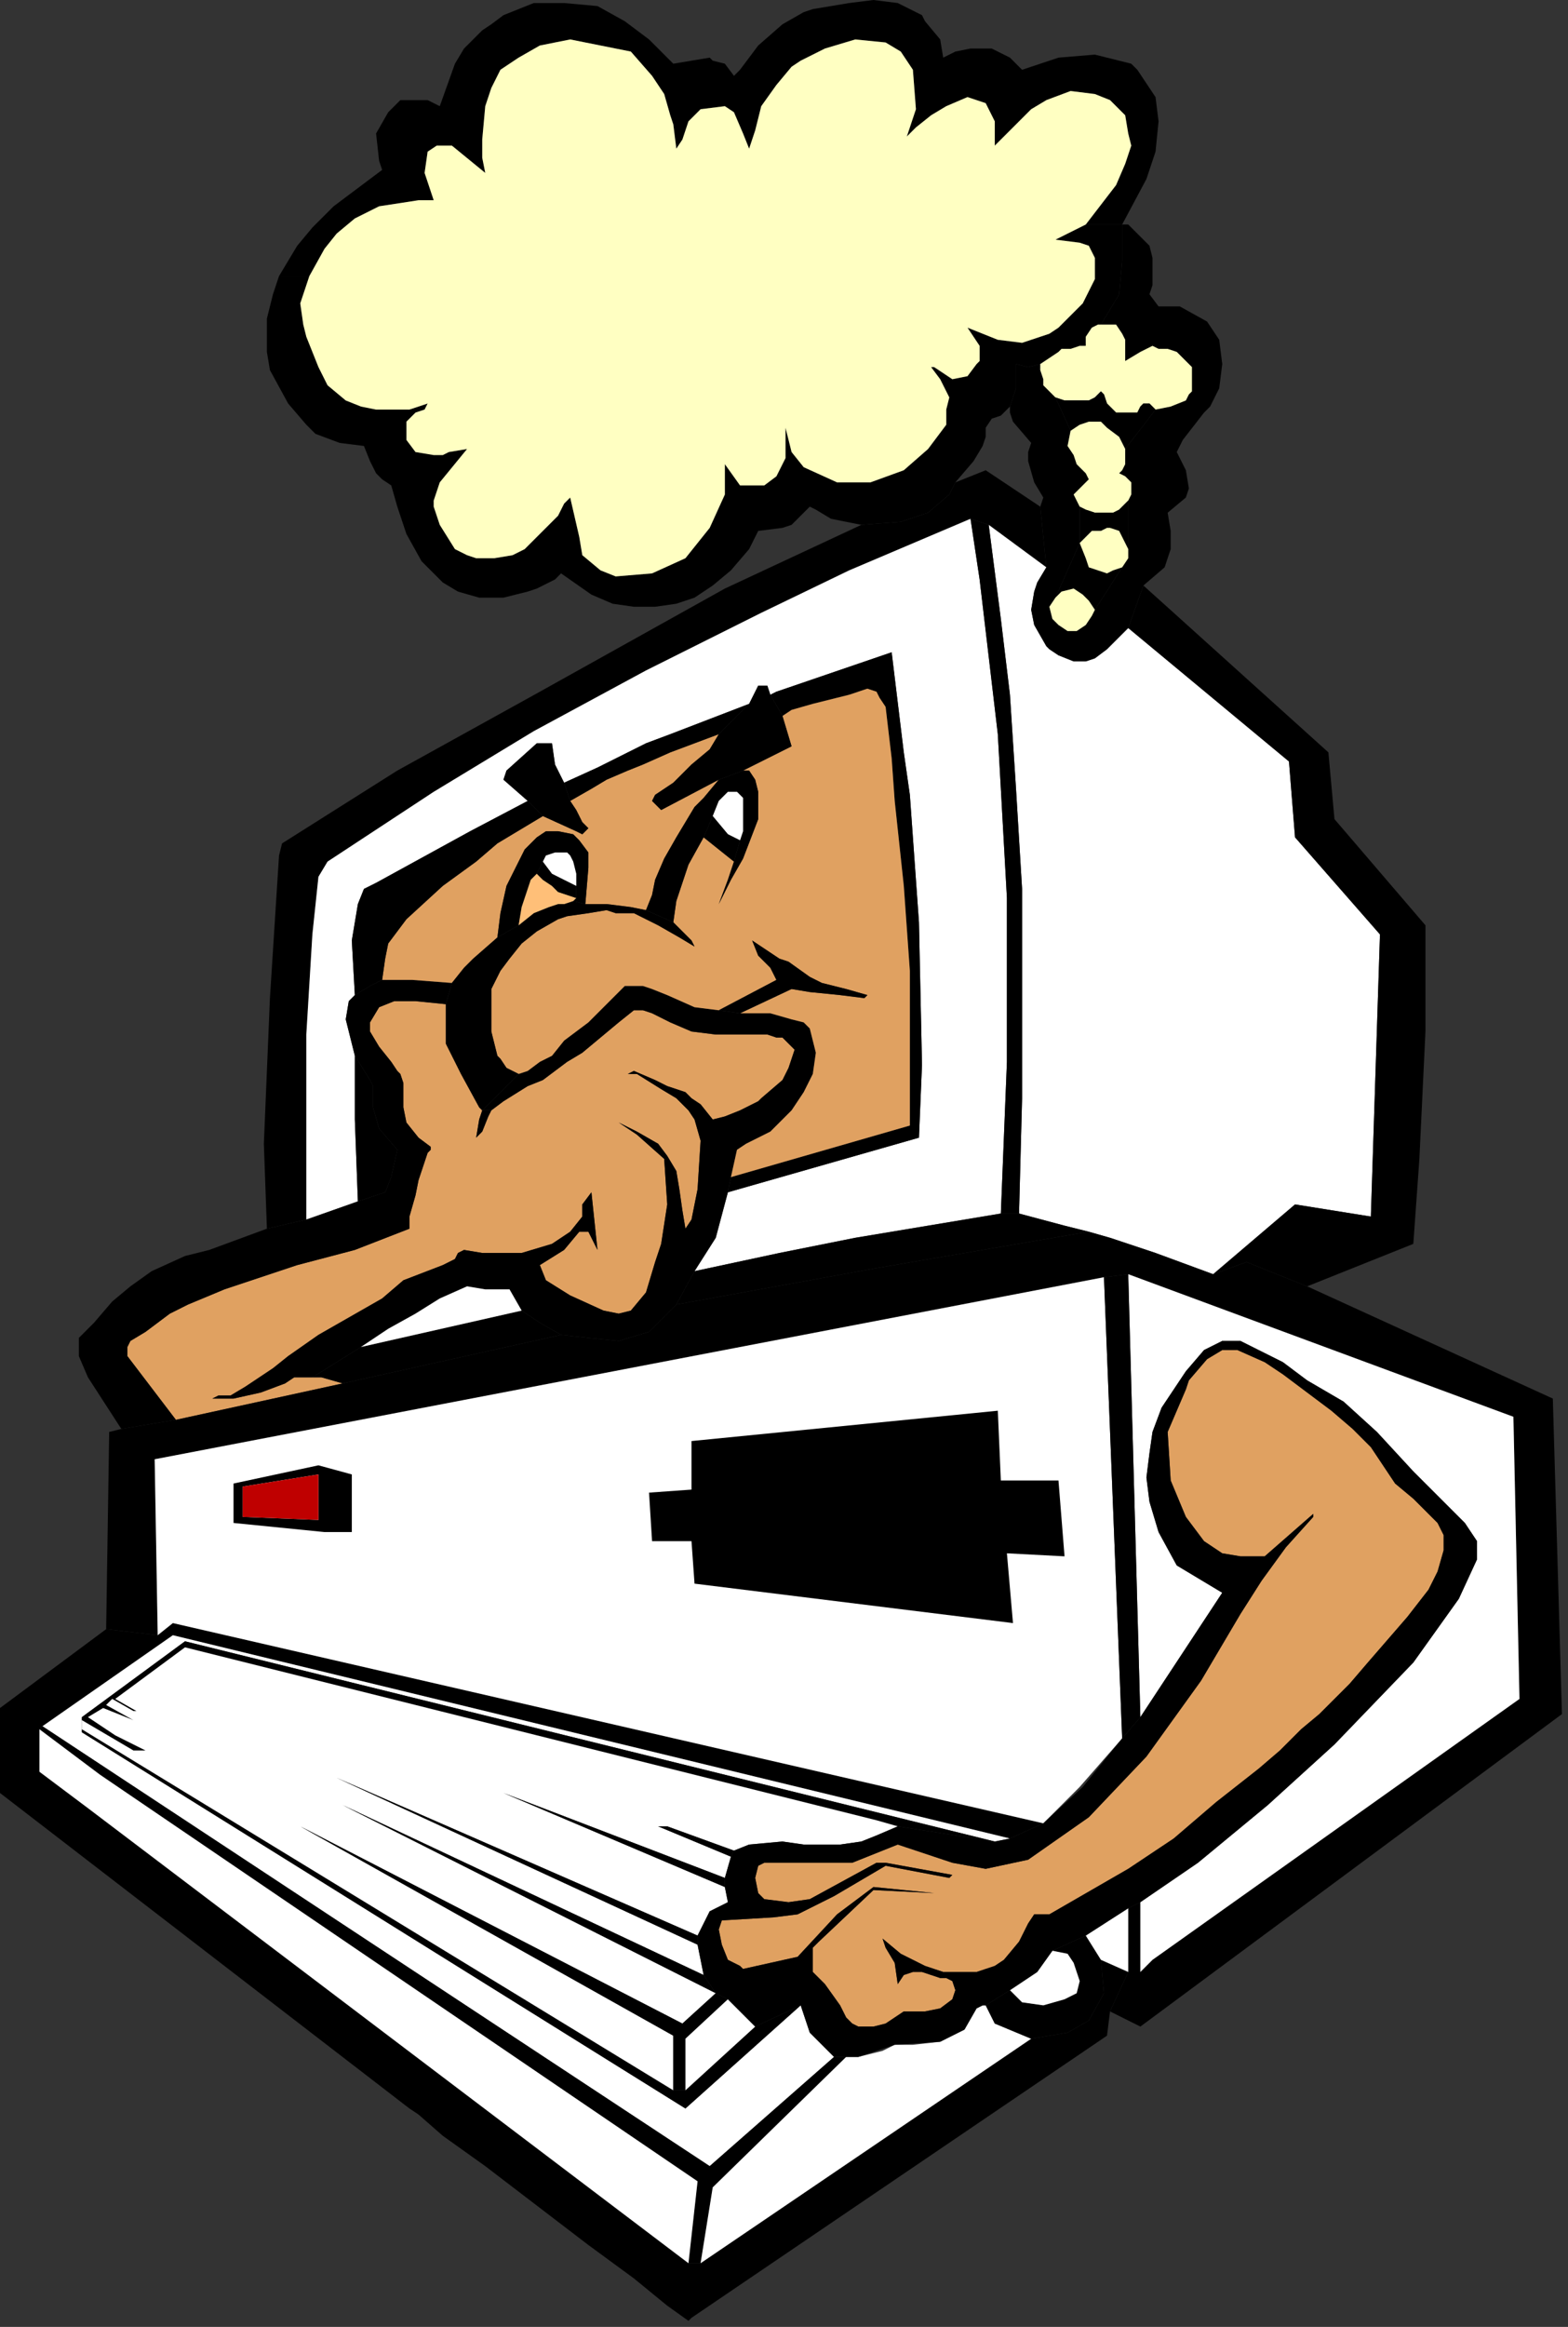
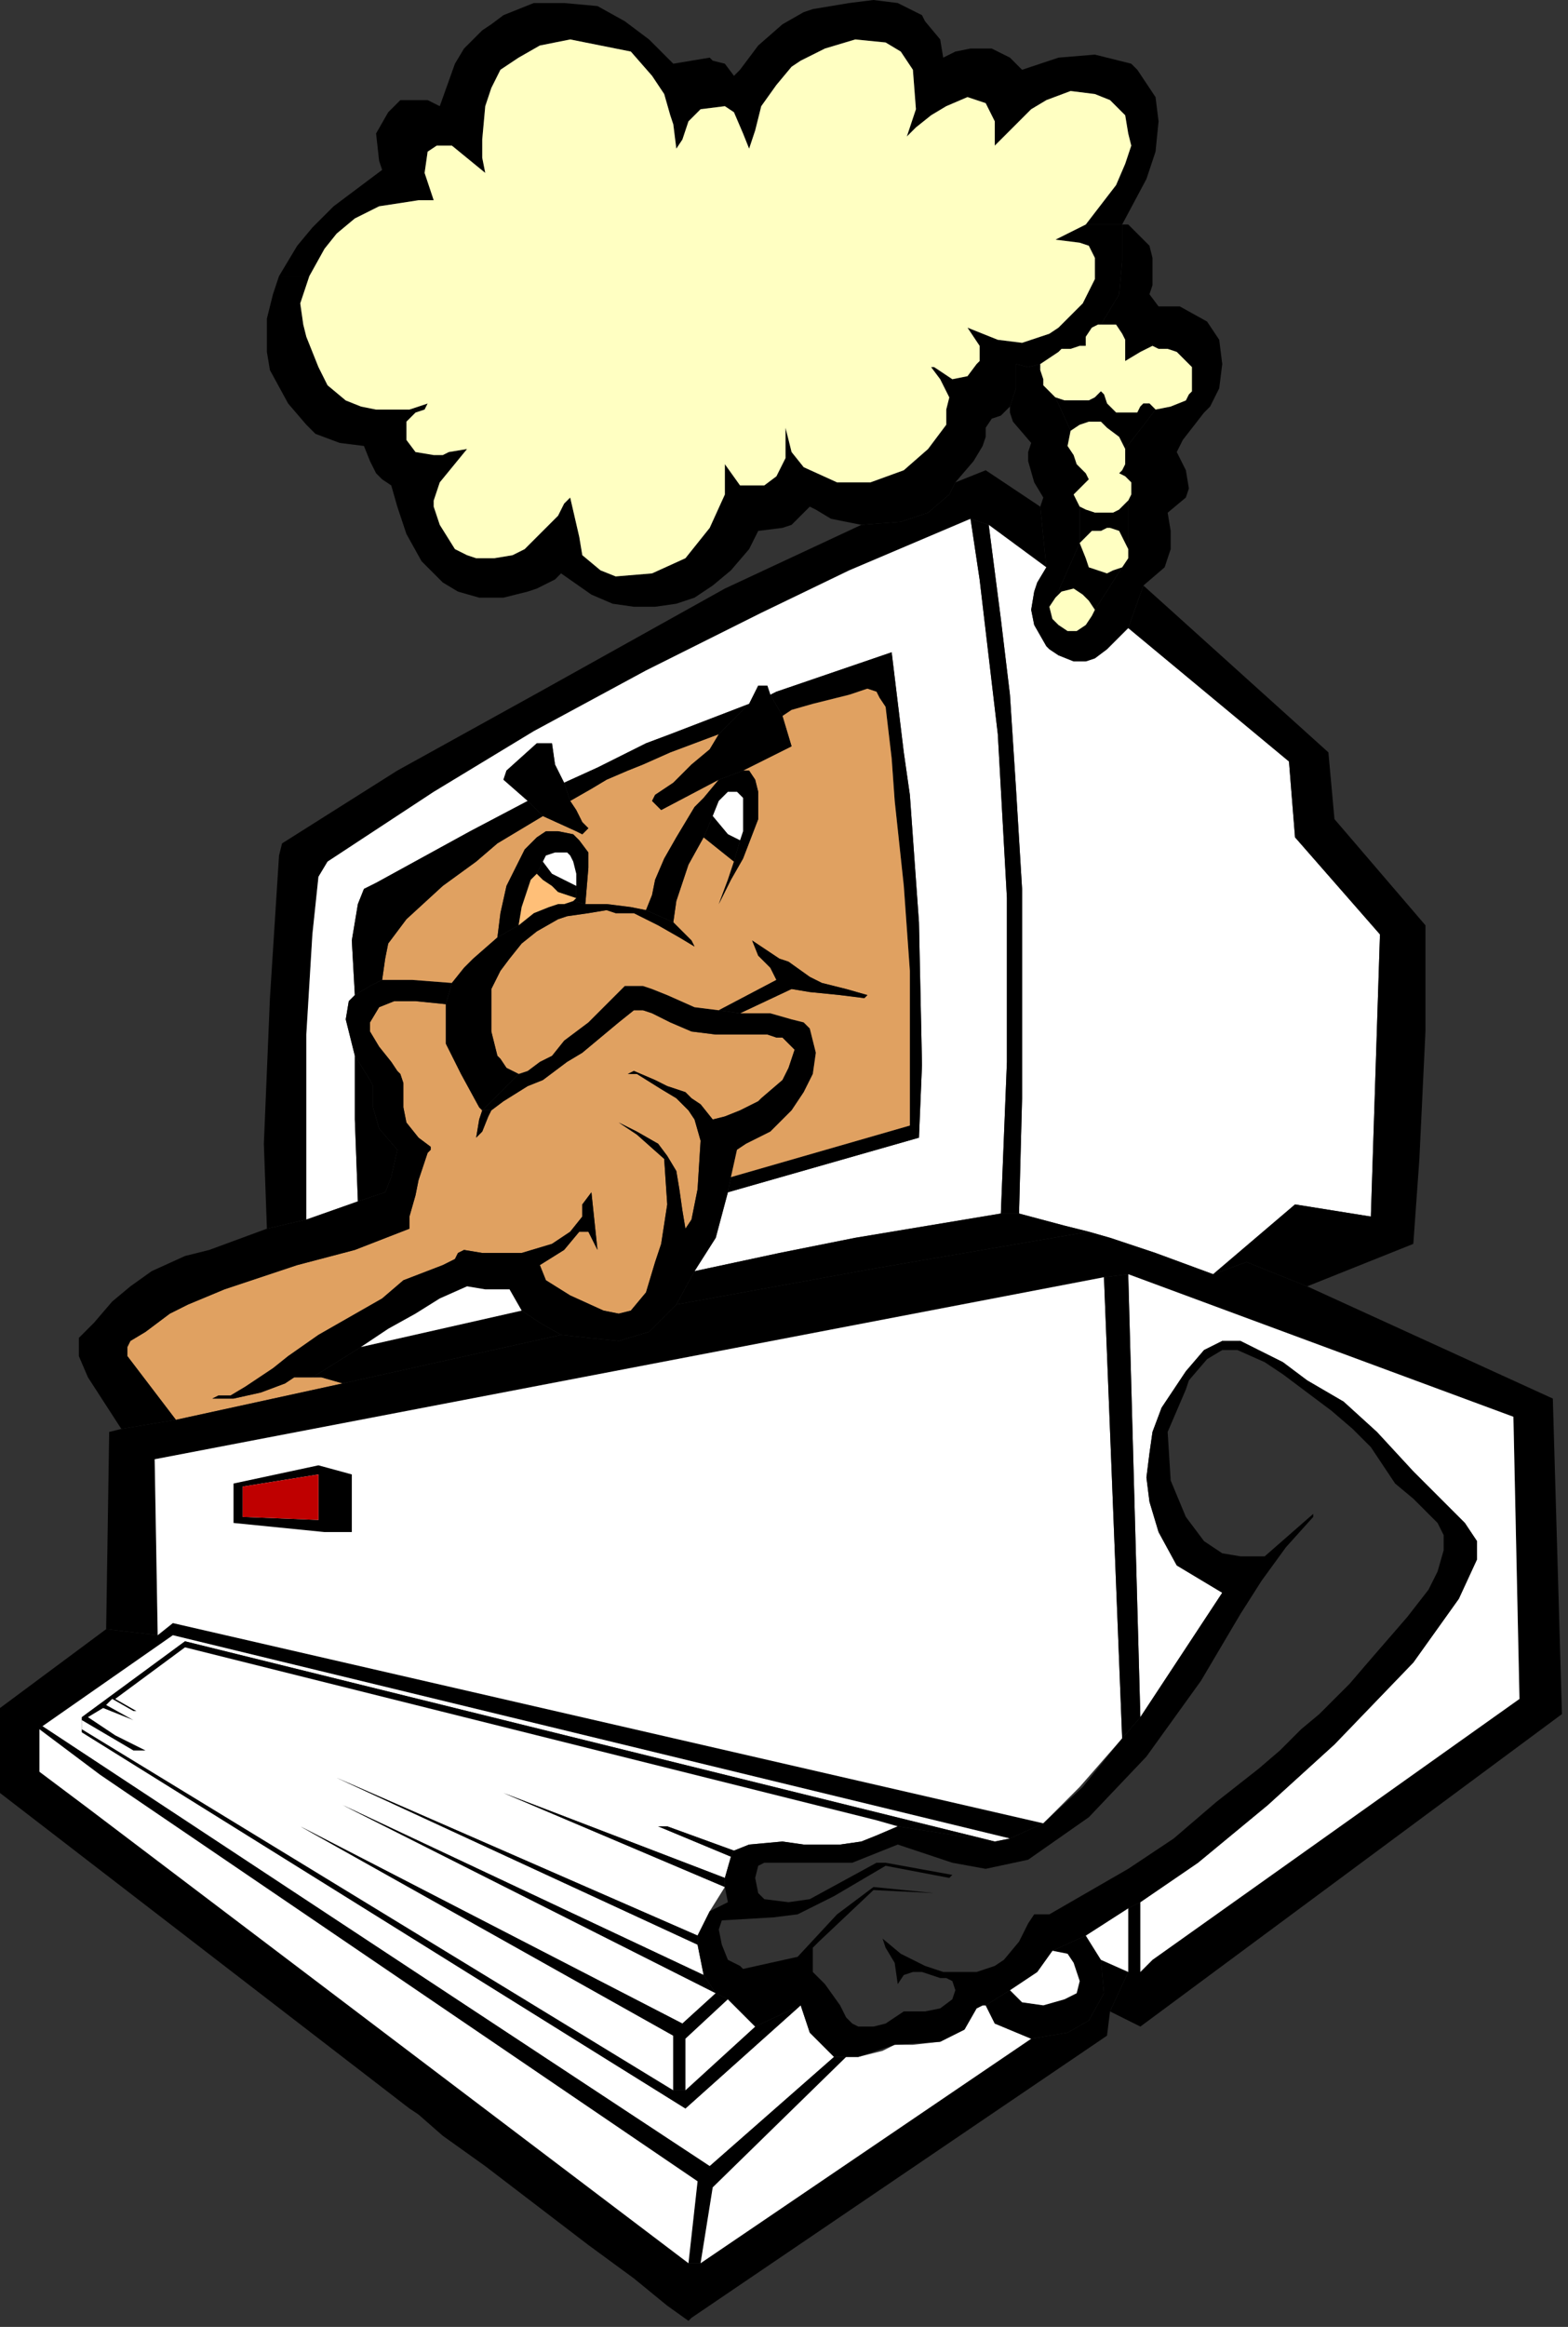
<svg xmlns="http://www.w3.org/2000/svg" xmlns:ns1="http://sodipodi.sourceforge.net/DTD/sodipodi-0.dtd" xmlns:ns2="http://www.inkscape.org/namespaces/inkscape" version="1.0" width="136.79mm" height="202.935mm" id="svg137" ns1:docname="DESKC006.WMF">
  <rect width="100%" height="100%" fill="#333333" stroke="none" />
  <ns1:namedview pagecolor="#ffffff" bordercolor="#666666" borderopacity="1" objecttolerance="10" gridtolerance="10" guidetolerance="10" ns2:pageopacity="0" ns2:pageshadow="2" ns2:window-width="640" ns2:window-height="480" id="namedview139" />
  <defs id="defs3">
    <pattern id="WMFhbasepattern" patternUnits="userSpaceOnUse" width="6" height="6" x="0" y="0" />
  </defs>
  <path style="fill:#000000;fill-rule:evenodd;fill-opacity:1;stroke:none;" d="  M 88,405   L 101,402   L 101,341   L 103,308   L 105,289   L 108,284   L 143,261   L 176,241   L 213,221   L 251,202   L 280,188   L 320,171   L 326,173   L 345,187   L 343,167   L 325,155   L 315,159   L 313,163   L 306,169   L 297,172   L 284,173   L 239,194   L 178,228   L 131,254   L 93,278   L 92,282   L 89,329   L 87,377   L 88,405  z " id="path5" />
  <path style="fill:#ffffff;fill-rule:evenodd;fill-opacity:1;stroke:none;" d="  M 320,171   L 280,188   L 251,202   L 213,221   L 176,241   L 143,261   L 108,284   L 105,289   L 103,308   L 101,341   L 101,402   L 118,396   L 117,369   L 117,348   L 114,336   L 115,330   L 117,328   L 116,310   L 117,304   L 118,298   L 120,293   L 124,291   L 155,274   L 174,264   L 166,257   L 167,254   L 177,245   L 182,245   L 183,252   L 186,258   L 197,253   L 213,245   L 221,242   L 234,237   L 247,232   L 250,226   L 253,226   L 254,229   L 256,228   L 294,215   L 298,248   L 300,262   L 301,276   L 303,304   L 304,351   L 303,375   L 240,393   L 236,408   L 229,419   L 257,413   L 282,408   L 330,400   L 332,350   L 332,296   L 329,242   L 323,191   L 320,171  z " id="path7" />
  <path style="fill:#ffffff;fill-rule:evenodd;fill-opacity:1;stroke:none;" d="  M 326,173   L 330,204   L 333,229   L 335,260   L 337,293   L 337,321   L 337,362   L 336,400   L 351,404   L 359,406   L 366,408   L 381,413   L 400,420   L 427,397   L 452,401   L 455,308   L 427,276   L 425,251   L 372,207   L 370,209   L 365,214   L 361,217   L 358,218   L 354,218   L 349,216   L 346,214   L 345,213   L 341,206   L 340,201   L 341,195   L 342,192   L 345,187   L 326,173  z " id="path9" />
  <path style="fill:#000000;fill-rule:evenodd;fill-opacity:1;stroke:none;" d="  M 377,193   L 372,207   L 425,251   L 427,276   L 455,308   L 452,401   L 427,397   L 400,420   L 411,416   L 431,424   L 466,410   L 468,382   L 470,340   L 470,305   L 440,270   L 438,248   L 387,202   L 377,193  z " id="path11" />
  <path style="fill:#000000;fill-rule:evenodd;fill-opacity:1;stroke:none;" d="  M 320,171   L 323,191   L 329,242   L 332,296   L 332,350   L 330,400   L 336,400   L 337,362   L 337,321   L 337,293   L 335,260   L 333,229   L 330,204   L 326,173   L 320,171  z " id="path13" />
  <path style="fill:#e0a161;fill-rule:evenodd;fill-opacity:1;stroke:none;" d="  M 147,331   L 137,330   L 130,330   L 125,332   L 122,337   L 122,338   L 122,340   L 125,345   L 129,350   L 131,353   L 132,354   L 133,357   L 133,360   L 133,365   L 134,370   L 138,375   L 142,378   L 142,379   L 141,380   L 140,383   L 139,386   L 138,389   L 137,394   L 135,401   L 135,405   L 117,412   L 98,417   L 74,425   L 62,430   L 56,433   L 48,439   L 43,442   L 42,444   L 42,447   L 58,468   L 113,456   L 106,454   L 103,454   L 97,454   L 94,456   L 86,459   L 77,461   L 70,461   L 72,460   L 76,460   L 81,457   L 87,453   L 90,451   L 95,447   L 105,440   L 119,432   L 126,428   L 133,422   L 146,417   L 150,415   L 151,413   L 153,412   L 159,413   L 172,413   L 182,410   L 188,406   L 192,401   L 192,397   L 195,393   L 197,412   L 196,410   L 194,406   L 191,406   L 186,412   L 178,417   L 180,422   L 188,427   L 199,432   L 204,433   L 208,432   L 213,426   L 216,416   L 218,410   L 220,397   L 219,382   L 210,374   L 204,370   L 210,373   L 217,377   L 220,381   L 223,386   L 224,392   L 225,399   L 226,405   L 228,402   L 230,392   L 231,376   L 229,369   L 227,366   L 223,362   L 218,359   L 210,354   L 207,354   L 209,353   L 216,356   L 220,358   L 223,359   L 226,360   L 228,362   L 231,364   L 235,369   L 239,368   L 244,366   L 250,363   L 251,362   L 258,356   L 260,352   L 262,346   L 258,342   L 256,342   L 253,341   L 236,341   L 228,340   L 221,337   L 215,334   L 212,333   L 211,333   L 209,333   L 204,337   L 192,347   L 187,350   L 179,356   L 174,358   L 166,363   L 162,366   L 161,368   L 159,373   L 157,375   L 158,369   L 159,366   L 158,365   L 152,354   L 147,344   L 147,338   L 147,331  z " id="path15" />
  <path style="fill:#000000;fill-rule:evenodd;fill-opacity:1;stroke:none;" d="  M 229,419   L 236,408   L 240,393   L 241,388   L 243,379   L 246,377   L 254,373   L 261,366   L 265,360   L 268,354   L 269,347   L 267,339   L 265,337   L 261,336   L 254,334   L 244,334   L 237,333   L 229,332   L 220,328   L 215,326   L 212,325   L 207,325   L 206,325   L 194,337   L 186,343   L 182,348   L 178,350   L 174,353   L 171,354   L 159,366   L 162,366   L 166,363   L 174,358   L 179,356   L 187,350   L 192,347   L 204,337   L 209,333   L 211,333   L 212,333   L 215,334   L 221,337   L 228,340   L 236,341   L 253,341   L 256,342   L 258,342   L 262,346   L 260,352   L 258,356   L 251,362   L 250,363   L 244,366   L 239,368   L 235,369   L 231,364   L 228,362   L 226,360   L 223,359   L 220,358   L 216,356   L 209,353   L 207,354   L 210,354   L 218,359   L 223,362   L 227,366   L 229,369   L 231,376   L 230,392   L 228,402   L 226,405   L 225,399   L 224,392   L 223,386   L 220,381   L 217,377   L 210,373   L 204,370   L 210,374   L 219,382   L 220,397   L 218,410   L 216,416   L 213,426   L 208,432   L 204,433   L 199,432   L 188,427   L 180,422   L 178,417   L 186,412   L 191,406   L 194,406   L 196,410   L 197,412   L 195,393   L 192,397   L 192,401   L 188,406   L 182,410   L 172,413   L 159,413   L 153,412   L 151,413   L 150,415   L 146,417   L 133,422   L 126,428   L 119,432   L 105,440   L 95,447   L 90,451   L 87,453   L 81,457   L 76,460   L 72,460   L 70,461   L 77,461   L 86,459   L 94,456   L 97,454   L 103,454   L 119,444   L 128,438   L 137,433   L 145,428   L 154,424   L 160,425   L 165,425   L 168,425   L 172,432   L 178,436   L 185,440   L 194,441   L 204,442   L 214,439   L 220,433   L 223,430   L 229,419  z " id="path17" />
  <path style="fill:#000000;fill-rule:evenodd;fill-opacity:1;stroke:none;" d="  M 240,393   L 303,375   L 304,351   L 303,304   L 301,276   L 300,262   L 298,248   L 294,215   L 256,228   L 254,229   L 258,236   L 261,234   L 268,232   L 280,229   L 286,227   L 289,228   L 290,230   L 292,233   L 294,250   L 295,264   L 298,292   L 300,320   L 300,345   L 300,371   L 241,388   L 240,393  z " id="path19" />
  <path style="fill:#e0a161;fill-rule:evenodd;fill-opacity:1;stroke:none;" d="  M 241,388   L 300,371   L 300,345   L 300,320   L 298,292   L 295,264   L 294,250   L 292,233   L 290,230   L 289,228   L 286,227   L 280,229   L 268,232   L 261,234   L 258,236   L 261,246   L 245,254   L 247,254   L 249,257   L 250,261   L 250,270   L 245,283   L 241,290   L 237,298   L 240,290   L 242,284   L 237,280   L 232,276   L 227,285   L 223,297   L 222,304   L 228,310   L 229,312   L 224,309   L 217,305   L 209,301   L 203,301   L 200,300   L 194,301   L 187,302   L 184,303   L 177,307   L 172,311   L 168,316   L 165,320   L 162,326   L 162,333   L 162,340   L 164,348   L 165,349   L 167,352   L 169,353   L 171,354   L 174,353   L 178,350   L 182,348   L 186,343   L 194,337   L 206,325   L 207,325   L 212,325   L 215,326   L 220,328   L 229,332   L 237,333   L 256,323   L 254,319   L 250,315   L 248,310   L 257,316   L 260,317   L 267,322   L 271,324   L 279,326   L 286,328   L 285,329   L 277,328   L 267,327   L 261,326   L 244,334   L 254,334   L 261,336   L 265,337   L 267,339   L 269,347   L 268,354   L 265,360   L 261,366   L 254,373   L 246,377   L 243,379   L 241,388  z " id="path21" />
  <path style="fill:#000000;fill-rule:evenodd;fill-opacity:1;stroke:none;" d="  M 40,471   L 58,468   L 42,447   L 42,444   L 43,442   L 48,439   L 56,433   L 62,430   L 74,425   L 98,417   L 117,412   L 135,405   L 135,401   L 137,394   L 138,389   L 139,386   L 140,383   L 141,380   L 142,379   L 142,378   L 138,375   L 134,370   L 133,365   L 133,360   L 133,357   L 132,354   L 131,353   L 129,350   L 125,345   L 122,340   L 122,338   L 122,337   L 125,332   L 130,330   L 137,330   L 147,331   L 149,324   L 136,323   L 126,323   L 122,325   L 117,328   L 115,330   L 114,336   L 117,348   L 122,356   L 123,358   L 123,365   L 125,372   L 131,379   L 129,388   L 127,393   L 118,396   L 101,402   L 88,405   L 69,412   L 61,414   L 50,419   L 43,424   L 37,429   L 31,436   L 26,441   L 26,447   L 29,454   L 40,471  z " id="path23" />
  <path style="fill:#e0a161;fill-rule:evenodd;fill-opacity:1;stroke:none;" d="  M 237,257   L 218,267   L 217,266   L 215,264   L 216,262   L 222,258   L 228,252   L 234,247   L 237,242   L 221,248   L 212,252   L 207,254   L 200,257   L 195,260   L 188,264   L 190,267   L 192,271   L 194,273   L 192,275   L 190,274   L 179,269   L 164,278   L 157,284   L 146,292   L 134,303   L 128,311   L 127,316   L 126,323   L 136,323   L 149,324   L 153,319   L 156,316   L 164,309   L 165,301   L 167,292   L 170,286   L 173,280   L 177,276   L 180,274   L 184,274   L 189,275   L 191,277   L 194,281   L 194,286   L 193,298   L 200,298   L 208,299   L 213,300   L 215,295   L 216,290   L 219,283   L 223,276   L 226,271   L 229,266   L 232,263   L 237,257  z " id="path25" />
  <path style="fill:#000000;fill-rule:evenodd;fill-opacity:1;stroke:none;" d="  M 171,354   L 169,353   L 167,352   L 165,349   L 164,348   L 162,340   L 162,333   L 162,326   L 165,320   L 168,316   L 172,311   L 177,307   L 184,303   L 187,302   L 194,301   L 200,300   L 203,301   L 209,301   L 217,305   L 224,309   L 229,312   L 228,310   L 222,304   L 213,300   L 208,299   L 200,298   L 193,298   L 189,297   L 186,298   L 184,298   L 181,299   L 176,301   L 171,305   L 164,309   L 156,316   L 153,319   L 149,324   L 147,331   L 147,338   L 147,344   L 152,354   L 158,365   L 159,366   L 171,354  z " id="path27" />
  <path style="fill:#000000;fill-rule:evenodd;fill-opacity:1;stroke:none;" d="  M 174,264   L 155,274   L 124,291   L 120,293   L 118,298   L 117,304   L 116,310   L 117,328   L 122,325   L 126,323   L 127,316   L 128,311   L 134,303   L 146,292   L 157,284   L 164,278   L 179,269   L 174,264  z " id="path29" />
  <path style="fill:#000000;fill-rule:evenodd;fill-opacity:1;stroke:none;" d="  M 247,232   L 234,237   L 221,242   L 213,245   L 197,253   L 186,258   L 188,264   L 195,260   L 200,257   L 207,254   L 212,252   L 221,248   L 237,242   L 247,232  z " id="path31" />
  <path style="fill:#000000;fill-rule:evenodd;fill-opacity:1;stroke:none;" d="  M 222,304   L 223,297   L 227,285   L 232,276   L 235,269   L 237,264   L 240,261   L 243,261   L 245,263   L 245,267   L 245,274   L 244,277   L 242,284   L 240,290   L 237,298   L 241,290   L 245,283   L 250,270   L 250,261   L 249,257   L 247,254   L 245,254   L 237,257   L 232,263   L 229,266   L 226,271   L 223,276   L 219,283   L 216,290   L 215,295   L 213,300   L 222,304  z " id="path33" />
  <path style="fill:#000000;fill-rule:evenodd;fill-opacity:1;stroke:none;" d="  M 244,334   L 261,326   L 267,327   L 277,328   L 285,329   L 286,328   L 279,326   L 271,324   L 267,322   L 260,317   L 257,316   L 248,310   L 250,315   L 254,319   L 256,323   L 237,333   L 244,334  z " id="path35" />
  <path style="fill:#000000;fill-rule:evenodd;fill-opacity:1;stroke:none;" d="  M 117,348   L 117,369   L 118,396   L 127,393   L 129,388   L 131,379   L 125,372   L 123,365   L 123,358   L 122,356   L 117,348  z " id="path37" />
  <path style="fill:#000000;fill-rule:evenodd;fill-opacity:1;stroke:none;" d="  M 254,229   L 253,226   L 250,226   L 247,232   L 237,242   L 234,247   L 228,252   L 222,258   L 216,262   L 215,264   L 217,266   L 218,267   L 237,257   L 245,254   L 261,246   L 258,236   L 254,229  z " id="path39" />
  <path style="fill:#000000;fill-rule:evenodd;fill-opacity:1;stroke:none;" d="  M 193,298   L 194,286   L 194,281   L 191,277   L 189,275   L 184,274   L 180,274   L 177,276   L 173,280   L 170,286   L 167,292   L 165,301   L 164,309   L 171,305   L 172,299   L 173,296   L 174,293   L 175,290   L 177,288   L 179,284   L 180,282   L 183,281   L 184,281   L 187,281   L 188,282   L 189,284   L 190,288   L 190,292   L 190,296   L 189,297   L 193,298  z " id="path41" />
  <path style="fill:#000000;fill-rule:evenodd;fill-opacity:1;stroke:none;" d="  M 186,258   L 183,252   L 182,245   L 177,245   L 167,254   L 166,257   L 174,264   L 179,269   L 190,274   L 192,275   L 194,273   L 192,271   L 190,267   L 188,264   L 186,258  z " id="path43" />
  <path style="fill:#ffbf78;fill-rule:evenodd;fill-opacity:1;stroke:none;" d="  M 177,288   L 175,290   L 174,293   L 173,296   L 172,299   L 171,305   L 176,301   L 181,299   L 184,298   L 186,298   L 189,297   L 190,296   L 184,294   L 182,292   L 179,290   L 177,288  z " id="path45" />
  <path style="fill:#ffffff;fill-rule:evenodd;fill-opacity:1;stroke:none;" d="  M 244,277   L 245,274   L 245,267   L 245,263   L 243,261   L 240,261   L 237,264   L 235,269   L 240,275   L 244,277  z " id="path47" />
  <path style="fill:#000000;fill-rule:evenodd;fill-opacity:1;stroke:none;" d="  M 232,276   L 237,280   L 242,284   L 244,277   L 240,275   L 235,269   L 232,276  z " id="path49" />
  <path style="fill:#000000;fill-rule:evenodd;fill-opacity:1;stroke:none;" d="  M 177,288   L 179,290   L 182,292   L 184,294   L 190,296   L 190,292   L 186,290   L 182,288   L 179,284   L 177,288  z " id="path51" />
  <path style="fill:#ffffff;fill-rule:evenodd;fill-opacity:1;stroke:none;" d="  M 179,284   L 182,288   L 186,290   L 190,292   L 190,288   L 189,284   L 188,282   L 187,281   L 184,281   L 183,281   L 180,282   L 179,284  z " id="path53" />
  <path style="fill:#000000;fill-rule:evenodd;fill-opacity:1;stroke:none;" d="  M 159,366   L 158,369   L 157,375   L 159,373   L 161,368   L 162,366   L 159,366  z " id="path55" />
  <path style="fill:#000000;fill-rule:evenodd;fill-opacity:1;stroke:none;" d="  M 431,424   L 411,416   L 400,420   L 381,413   L 366,408   L 359,406   L 289,418   L 223,430   L 220,433   L 214,439   L 204,442   L 194,441   L 185,440   L 113,456   L 58,468   L 40,471   L 36,472   L 35,537   L 52,539   L 51,481   L 364,421   L 372,420   L 499,467   L 501,560   L 380,646   L 376,650   L 376,627   L 372,629   L 372,650   L 366,663   L 376,668   L 515,565   L 512,461   L 431,424  z " id="path57" />
  <path style="fill:#000000;fill-rule:evenodd;fill-opacity:1;stroke:none;" d="  M 366,663   L 372,650   L 363,646   L 364,657   L 359,666   L 352,670   L 340,672   L 231,746   L 227,746   L 29,596   L 13,584   L 13,570   L 14,569   L 57,539   L 333,606   L 344,601   L 57,535   L 52,539   L 35,537   L 0,563   L 0,591   L 135,695   L 138,697   L 146,704   L 160,714   L 177,727   L 194,740   L 209,751   L 220,760   L 227,765   L 228,764   L 365,671   L 366,663  z " id="path59" />
  <path style="fill:#ffffff;fill-rule:evenodd;fill-opacity:1;stroke:none;" d="  M 328,607   L 333,606   L 57,539   L 14,569   L 234,714   L 275,678   L 267,670   L 264,661   L 226,695   L 27,571   L 27,566   L 61,541   L 328,607  z " id="path61" />
  <path style="fill:#ffffff;fill-rule:evenodd;fill-opacity:1;stroke:none;" d="  M 364,421   L 51,481   L 52,539   L 57,535   L 344,601   L 356,589   L 370,573   L 364,421  z " id="path63" />
  <path style="fill:#000000;fill-rule:evenodd;fill-opacity:1;stroke:none;" d="  M 328,607   L 61,541   L 27,566   L 27,571   L 226,695   L 264,661   L 249,668   L 226,689   L 222,689   L 27,570   L 27,567   L 44,577   L 48,577   L 38,572   L 29,566   L 34,563   L 44,567   L 44,567   L 35,562   L 37,560   L 44,564   L 45,564   L 38,560   L 61,543   L 289,600   L 296,602   L 328,607  z " id="path65" />
-   <path style="fill:#ffffff;fill-rule:evenodd;fill-opacity:1;stroke:none;" d="  M 296,602   L 289,600   L 61,543   L 38,560   L 45,564   L 44,564   L 37,560   L 35,562   L 44,567   L 44,567   L 34,563   L 29,566   L 38,572   L 48,577   L 44,577   L 27,567   L 27,570   L 222,689   L 222,671   L 99,602   L 225,667   L 236,657   L 113,595   L 232,651   L 230,641   L 111,586   L 230,638   L 234,630   L 240,627   L 239,622   L 166,591   L 239,619   L 241,612   L 217,602   L 220,602   L 242,610   L 247,608   L 258,607   L 265,608   L 272,608   L 277,608   L 284,607   L 289,605   L 296,602  z " id="path67" />
+   <path style="fill:#ffffff;fill-rule:evenodd;fill-opacity:1;stroke:none;" d="  M 296,602   L 289,600   L 61,543   L 38,560   L 45,564   L 44,564   L 37,560   L 35,562   L 44,567   L 44,567   L 34,563   L 29,566   L 38,572   L 48,577   L 44,577   L 27,567   L 27,570   L 222,689   L 222,671   L 99,602   L 225,667   L 236,657   L 113,595   L 232,651   L 230,641   L 111,586   L 230,638   L 234,630   L 239,622   L 166,591   L 239,619   L 241,612   L 217,602   L 220,602   L 242,610   L 247,608   L 258,607   L 265,608   L 272,608   L 277,608   L 284,607   L 289,605   L 296,602  z " id="path67" />
  <path style="fill:#000000;fill-rule:evenodd;fill-opacity:1;stroke:none;" d="  M 275,678   L 234,714   L 14,569   L 13,570   L 33,585   L 230,719   L 227,746   L 231,746   L 235,721   L 279,678   L 275,678  z " id="path69" />
-   <path style="fill:#e0a161;fill-rule:evenodd;fill-opacity:1;stroke:none;" d="  M 408,445   L 403,445   L 398,448   L 392,455   L 391,458   L 385,472   L 386,488   L 391,500   L 397,508   L 403,512   L 409,513   L 417,513   L 433,499   L 433,500   L 424,510   L 416,521   L 409,532   L 396,554   L 378,579   L 359,599   L 339,613   L 325,616   L 314,614   L 299,609   L 296,608   L 281,614   L 258,614   L 252,614   L 250,615   L 249,619   L 250,624   L 252,626   L 260,627   L 267,626   L 289,614   L 292,614   L 314,618   L 313,619   L 292,615   L 275,625   L 263,631   L 255,632   L 238,633   L 237,636   L 238,641   L 240,646   L 244,648   L 245,649   L 263,645   L 276,631   L 288,622   L 308,624   L 288,623   L 270,640   L 268,642   L 268,645   L 268,650   L 272,654   L 277,661   L 279,665   L 281,667   L 283,668   L 288,668   L 292,667   L 298,663   L 305,663   L 310,662   L 314,659   L 315,656   L 314,653   L 312,652   L 310,652   L 304,650   L 301,650   L 298,651   L 296,654   L 295,647   L 292,642   L 291,639   L 297,644   L 305,648   L 311,650   L 322,650   L 328,648   L 331,646   L 336,640   L 339,634   L 341,631   L 346,631   L 372,616   L 387,606   L 401,594   L 415,583   L 422,577   L 429,570   L 435,565   L 445,555   L 451,548   L 464,533   L 471,524   L 474,518   L 476,511   L 476,506   L 474,502   L 466,494   L 460,489   L 452,477   L 446,471   L 439,465   L 423,453   L 417,449   L 408,445  z " id="path71" />
  <path style="fill:#ffffff;fill-rule:evenodd;fill-opacity:1;stroke:none;" d="  M 376,627   L 376,650   L 380,646   L 501,560   L 499,467   L 372,420   L 376,566   L 403,525   L 388,516   L 382,505   L 379,495   L 378,487   L 379,479   L 380,472   L 383,464   L 387,458   L 391,452   L 397,445   L 403,442   L 409,442   L 423,449   L 431,455   L 443,462   L 454,472   L 466,485   L 483,502   L 487,508   L 487,514   L 481,527   L 466,548   L 440,575   L 418,595   L 395,614   L 376,627  z " id="path73" />
  <path style="fill:#ffffff;fill-rule:evenodd;fill-opacity:1;stroke:none;" d="  M 13,570   L 13,584   L 29,596   L 227,746   L 230,719   L 33,585   L 13,570  z " id="path75" />
  <path style="fill:#000000;fill-rule:evenodd;fill-opacity:1;stroke:none;" d="  M 376,566   L 372,420   L 364,421   L 370,573   L 376,566  z " id="path77" />
  <path style="fill:#000000;fill-rule:evenodd;fill-opacity:1;stroke:none;" d="  M 236,657   L 225,667   L 99,602   L 222,671   L 222,689   L 226,689   L 226,672   L 240,659   L 236,657  z " id="path79" />
-   <path style="fill:#000000;fill-rule:evenodd;fill-opacity:1;stroke:none;" d="  M 329,465   L 228,475   L 228,491   L 214,492   L 215,508   L 228,508   L 229,522   L 334,535   L 332,512   L 351,513   L 349,488   L 330,488   L 329,465  z " id="path81" />
  <path style="fill:#000000;fill-rule:evenodd;fill-opacity:1;stroke:none;" d="  M 232,651   L 113,595   L 236,657   L 232,651  z " id="path83" />
  <path style="fill:#000000;fill-rule:evenodd;fill-opacity:1;stroke:none;" d="  M 230,638   L 111,586   L 230,641   L 230,638  z " id="path85" />
  <path style="fill:#ffffff;fill-rule:evenodd;fill-opacity:1;stroke:none;" d="  M 325,661   L 324,661   L 322,662   L 318,669   L 310,673   L 301,674   L 295,674   L 291,676   L 283,678   L 279,678   L 235,721   L 231,746   L 340,672   L 328,667   L 325,661  z " id="path87" />
  <path style="fill:#000000;fill-rule:evenodd;fill-opacity:1;stroke:none;" d="  M 239,619   L 166,591   L 239,622   L 239,619  z " id="path89" />
  <path style="fill:#000000;fill-rule:evenodd;fill-opacity:1;stroke:none;" d="  M 116,486   L 105,483   L 77,489   L 80,490   L 105,486   L 105,501   L 80,500   L 80,490   L 77,489   L 77,502   L 107,505   L 116,505   L 116,486  z " id="path91" />
  <path style="fill:#000000;fill-rule:evenodd;fill-opacity:1;stroke:none;" d="  M 363,646   L 358,638   L 347,643   L 352,644   L 354,647   L 356,653   L 355,657   L 351,659   L 344,661   L 337,660   L 333,656   L 325,661   L 328,667   L 340,672   L 352,670   L 359,666   L 364,657   L 363,646  z " id="path93" />
  <path style="fill:#ffffff;fill-rule:evenodd;fill-opacity:1;stroke:none;" d="  M 240,659   L 226,672   L 226,689   L 249,668   L 240,659  z " id="path95" />
  <path style="fill:#000000;fill-rule:evenodd;fill-opacity:1;stroke:none;" d="  M 242,610   L 220,602   L 217,602   L 241,612   L 242,610  z " id="path97" />
  <path style="fill:#bf0000;fill-rule:evenodd;fill-opacity:1;stroke:none;" d="  M 105,486   L 80,490   L 80,500   L 105,501   L 105,486  z " id="path99" />
  <path style="fill:#ffffff;fill-rule:evenodd;fill-opacity:1;stroke:none;" d="  M 333,656   L 337,660   L 344,661   L 351,659   L 355,657   L 356,653   L 354,647   L 352,644   L 347,643   L 342,650   L 333,656  z " id="path101" />
  <path style="fill:#ffffff;fill-rule:evenodd;fill-opacity:1;stroke:none;" d="  M 372,650   L 372,629   L 358,638   L 363,646   L 372,650  z " id="path103" />
  <path style="fill:#000000;fill-rule:evenodd;fill-opacity:1;stroke:none;" d="  M 403,525   L 388,516   L 382,505   L 379,495   L 378,487   L 379,479   L 380,472   L 383,464   L 387,458   L 391,452   L 397,445   L 403,442   L 409,442   L 423,449   L 431,455   L 443,462   L 454,472   L 466,485   L 483,502   L 487,508   L 487,514   L 481,527   L 466,548   L 440,575   L 418,595   L 395,614   L 376,627   L 372,629   L 358,638   L 347,643   L 342,650   L 333,656   L 325,661   L 324,661   L 322,662   L 318,669   L 310,673   L 295,674   L 283,678   L 278,678   L 275,678   L 267,670   L 264,661   L 249,668   L 240,659   L 236,657   L 232,651   L 230,641   L 230,638   L 234,630   L 240,627   L 239,622   L 239,619   L 241,612   L 242,610   L 247,608   L 258,607   L 265,608   L 272,608   L 277,608   L 284,607   L 289,605   L 296,602   L 328,607   L 333,606   L 344,601   L 357,589   L 370,573   L 376,566   L 403,525   L 424,510   L 433,500   L 433,499   L 417,513   L 409,513   L 403,512   L 397,508   L 391,500   L 386,488   L 385,472   L 391,458   L 392,455   L 398,448   L 403,445   L 408,445   L 417,449   L 423,453   L 439,465   L 446,471   L 452,477   L 460,489   L 466,494   L 474,502   L 476,506   L 476,511   L 474,518   L 471,524   L 464,533   L 451,548   L 445,555   L 435,565   L 429,570   L 422,577   L 415,583   L 401,594   L 387,606   L 372,616   L 346,631   L 341,631   L 339,634   L 336,640   L 331,646   L 328,648   L 322,650   L 311,650   L 305,648   L 297,644   L 291,639   L 292,642   L 295,647   L 296,654   L 298,651   L 301,650   L 304,650   L 310,652   L 312,652   L 314,653   L 315,656   L 314,659   L 310,662   L 305,663   L 298,663   L 292,667   L 288,668   L 283,668   L 281,667   L 279,665   L 277,661   L 272,654   L 268,650   L 268,645   L 268,642   L 270,640   L 288,623   L 308,624   L 288,622   L 276,631   L 263,645   L 245,649   L 244,648   L 240,646   L 238,641   L 237,636   L 238,633   L 255,632   L 263,631   L 275,625   L 292,615   L 313,619   L 314,618   L 292,614   L 289,614   L 267,626   L 260,627   L 252,626   L 250,624   L 249,619   L 250,615   L 252,614   L 258,614   L 281,614   L 296,608   L 299,609   L 314,614   L 325,616   L 339,613   L 359,599   L 378,579   L 396,554   L 409,532   L 416,521   L 424,510   L 403,525  z " id="path105" />
  <path style="fill:#000000;fill-rule:evenodd;fill-opacity:1;stroke:none;" d="  M 330,400   L 282,408   L 257,413   L 229,419   L 223,430   L 289,418   L 359,406   L 351,404   L 336,400   L 330,400  z " id="path107" />
  <path style="fill:#000000;fill-rule:evenodd;fill-opacity:1;stroke:none;" d="  M 103,454   L 106,454   L 113,456   L 185,440   L 178,436   L 172,432   L 119,444   L 103,454  z " id="path109" />
  <path style="fill:#ffffff;fill-rule:evenodd;fill-opacity:1;stroke:none;" d="  M 172,432   L 168,425   L 165,425   L 160,425   L 154,424   L 145,428   L 137,433   L 128,438   L 119,444   L 172,432  z " id="path111" />
  <path style="fill:#000000;fill-rule:evenodd;fill-opacity:1;stroke:none;" d="  M 370,74   L 378,59   L 381,50   L 382,40   L 381,32   L 379,29   L 375,23   L 373,21   L 361,18   L 349,19   L 337,23   L 336,22   L 333,19   L 327,16   L 320,16   L 315,17   L 311,19   L 310,13   L 305,7   L 304,5   L 296,1   L 288,0   L 280,1   L 268,3   L 265,4   L 258,8   L 250,15   L 244,23   L 242,25   L 239,21   L 235,20   L 234,19   L 228,20   L 222,21   L 214,13   L 206,7   L 197,2   L 186,1   L 176,1   L 166,5   L 162,8   L 159,10   L 153,16   L 150,21   L 145,35   L 141,33   L 132,33   L 128,37   L 124,44   L 125,53   L 126,56   L 110,68   L 103,75   L 98,81   L 92,91   L 102,91   L 107,82   L 111,77   L 117,72   L 125,68   L 138,66   L 143,66   L 140,57   L 141,50   L 144,48   L 149,48   L 160,57   L 159,52   L 159,46   L 160,35   L 162,29   L 165,23   L 171,19   L 178,15   L 188,13   L 198,15   L 208,17   L 215,25   L 219,31   L 221,38   L 222,41   L 223,49   L 225,46   L 227,40   L 231,36   L 239,35   L 242,37   L 245,44   L 247,49   L 249,43   L 251,35   L 256,28   L 261,22   L 264,20   L 272,16   L 282,13   L 292,14   L 297,17   L 301,23   L 302,36   L 299,45   L 302,42   L 307,38   L 312,35   L 319,32   L 325,34   L 328,40   L 328,48   L 340,36   L 345,33   L 353,30   L 361,31   L 366,33   L 371,38   L 372,44   L 373,48   L 371,54   L 368,61   L 358,74   L 370,74  z " id="path113" />
  <path style="fill:#000000;fill-rule:evenodd;fill-opacity:1;stroke:none;" d="  M 370,74   L 358,74   L 348,79   L 356,80   L 359,81   L 361,85   L 361,92   L 359,96   L 357,100   L 349,108   L 346,110   L 337,113   L 329,112   L 319,108   L 323,114   L 323,119   L 322,120   L 319,124   L 314,125   L 308,121   L 307,121   L 310,125   L 313,131   L 312,135   L 312,140   L 306,148   L 298,155   L 287,159   L 276,159   L 265,154   L 261,149   L 259,141   L 259,151   L 256,157   L 252,160   L 244,160   L 239,153   L 239,163   L 234,174   L 226,184   L 215,189   L 203,190   L 198,188   L 192,183   L 191,177   L 188,164   L 186,166   L 184,170   L 173,181   L 169,183   L 163,184   L 157,184   L 154,183   L 150,181   L 145,173   L 143,167   L 143,165   L 145,159   L 154,148   L 148,149   L 146,150   L 143,150   L 137,149   L 134,145   L 134,139   L 137,136   L 140,135   L 141,133   L 135,135   L 129,135   L 124,135   L 119,134   L 114,132   L 108,127   L 105,121   L 101,111   L 100,107   L 99,100   L 102,91   L 92,91   L 90,97   L 88,105   L 88,116   L 89,122   L 95,133   L 101,140   L 104,143   L 112,146   L 120,147   L 122,152   L 124,156   L 126,158   L 129,160   L 131,167   L 134,176   L 139,185   L 146,192   L 151,195   L 158,197   L 166,197   L 174,195   L 177,194   L 183,191   L 185,189   L 195,196   L 202,199   L 209,200   L 216,200   L 223,199   L 229,197   L 235,193   L 241,188   L 247,181   L 250,175   L 258,174   L 261,173   L 267,167   L 269,168   L 274,171   L 284,173   L 297,172   L 306,169   L 313,163   L 315,159   L 321,152   L 324,147   L 325,144   L 325,141   L 327,138   L 330,137   L 333,134   L 335,128   L 335,120   L 339,121   L 343,120   L 346,118   L 349,116   L 350,115   L 353,115   L 356,114   L 358,114   L 358,111   L 360,108   L 362,107   L 363,107   L 369,97   L 370,86   L 370,74  z " id="path115" />
  <path style="fill:#ffffc2;fill-rule:evenodd;fill-opacity:1;stroke:none;" d="  M 358,74   L 368,61   L 371,54   L 373,48   L 372,44   L 371,38   L 366,33   L 361,31   L 353,30   L 345,33   L 340,36   L 328,48   L 328,40   L 325,34   L 319,32   L 312,35   L 307,38   L 302,42   L 299,45   L 302,36   L 301,23   L 297,17   L 292,14   L 282,13   L 272,16   L 264,20   L 261,22   L 256,28   L 251,35   L 249,43   L 247,49   L 245,44   L 242,37   L 239,35   L 231,36   L 227,40   L 225,46   L 223,49   L 222,41   L 221,38   L 219,31   L 215,25   L 208,17   L 198,15   L 188,13   L 178,15   L 171,19   L 165,23   L 162,29   L 160,35   L 159,46   L 159,52   L 160,57   L 149,48   L 144,48   L 141,50   L 140,57   L 143,66   L 138,66   L 125,68   L 117,72   L 111,77   L 107,82   L 102,91   L 99,100   L 100,107   L 101,111   L 105,121   L 108,127   L 114,132   L 119,134   L 124,135   L 129,135   L 135,135   L 141,133   L 140,135   L 137,136   L 134,139   L 134,145   L 137,149   L 143,150   L 146,150   L 148,149   L 154,148   L 145,159   L 143,165   L 143,167   L 145,173   L 150,181   L 154,183   L 157,184   L 163,184   L 169,183   L 173,181   L 184,170   L 186,166   L 188,164   L 191,177   L 192,183   L 198,188   L 203,190   L 215,189   L 226,184   L 234,174   L 239,163   L 239,153   L 244,160   L 252,160   L 256,157   L 259,151   L 259,141   L 261,149   L 265,154   L 276,159   L 287,159   L 298,155   L 306,148   L 312,140   L 312,135   L 313,131   L 310,125   L 307,121   L 308,121   L 314,125   L 319,124   L 322,120   L 323,119   L 323,114   L 319,108   L 329,112   L 337,113   L 346,110   L 349,108   L 357,100   L 359,96   L 361,92   L 361,85   L 359,81   L 356,80   L 348,79   L 358,74  z " id="path117" />
  <path style="fill:#000000;fill-rule:evenodd;fill-opacity:1;stroke:none;" d="  M 370,74   L 370,86   L 369,97   L 363,107   L 366,107   L 368,107   L 370,110   L 371,112   L 371,119   L 376,116   L 378,115   L 380,114   L 382,115   L 385,115   L 388,116   L 391,119   L 393,121   L 393,123   L 393,125   L 393,128   L 393,129   L 392,130   L 391,132   L 386,134   L 381,135   L 371,148   L 371,153   L 370,155   L 369,156   L 371,157   L 373,159   L 373,163   L 372,165   L 372,184   L 370,187   L 361,201   L 360,203   L 358,206   L 355,208   L 352,208   L 349,206   L 347,204   L 346,200   L 348,197   L 356,179   L 356,167   L 354,163   L 356,161   L 359,158   L 358,156   L 355,153   L 354,150   L 352,147   L 353,142   L 348,131   L 346,129   L 344,127   L 344,125   L 343,122   L 343,120   L 339,121   L 335,120   L 335,128   L 333,134   L 333,136   L 334,139   L 340,146   L 339,149   L 339,152   L 341,159   L 344,164   L 343,167   L 345,187   L 342,192   L 341,195   L 340,201   L 341,206   L 345,213   L 346,214   L 349,216   L 354,218   L 358,218   L 361,217   L 365,214   L 370,209   L 372,207   L 377,193   L 384,187   L 386,181   L 386,175   L 385,169   L 391,164   L 392,161   L 391,155   L 388,149   L 390,145   L 397,136   L 399,134   L 402,128   L 403,120   L 402,112   L 398,106   L 389,101   L 382,101   L 379,97   L 380,94   L 380,85   L 379,81   L 372,74   L 370,74  z " id="path119" />
  <path style="fill:#ffffc2;fill-rule:evenodd;fill-opacity:1;stroke:none;" d="  M 381,135   L 386,134   L 391,132   L 392,130   L 393,129   L 393,128   L 393,125   L 393,123   L 393,121   L 391,119   L 388,116   L 385,115   L 382,115   L 380,114   L 378,115   L 376,116   L 371,119   L 371,112   L 370,110   L 368,107   L 366,107   L 363,107   L 362,107   L 360,108   L 358,111   L 358,114   L 356,114   L 353,115   L 350,115   L 349,116   L 346,118   L 343,120   L 343,122   L 344,125   L 344,127   L 346,129   L 348,131   L 351,132   L 354,132   L 356,132   L 359,132   L 361,131   L 363,129   L 364,130   L 365,133   L 368,136   L 370,136   L 375,136   L 376,134   L 377,133   L 379,133   L 381,135  z " id="path121" />
  <path style="fill:#000000;fill-rule:evenodd;fill-opacity:1;stroke:none;" d="  M 381,135   L 379,133   L 377,133   L 376,134   L 375,136   L 370,136   L 368,136   L 365,133   L 364,130   L 363,129   L 361,131   L 359,132   L 356,132   L 354,132   L 351,132   L 348,131   L 353,142   L 356,140   L 359,139   L 363,139   L 365,141   L 369,144   L 371,148   L 381,135  z " id="path123" />
  <path style="fill:none;stroke:none;" d="  M 343,167   L 344,164   L 341,159   L 339,152   L 339,149   L 340,146   L 334,139   L 333,136   L 333,134   L 330,137   L 327,138   L 325,141   L 325,144   L 324,147   L 321,152   L 315,159   L 325,155   L 343,167  " id="path125" />
  <path style="fill:#ffffc2;fill-rule:evenodd;fill-opacity:1;stroke:none;" d="  M 371,148   L 369,144   L 365,141   L 363,139   L 359,139   L 356,140   L 353,142   L 352,147   L 354,150   L 355,153   L 358,156   L 359,158   L 356,161   L 354,163   L 356,167   L 358,168   L 361,169   L 364,169   L 367,169   L 369,168   L 372,165   L 373,163   L 373,159   L 371,157   L 369,156   L 370,155   L 371,153   L 371,148  z " id="path127" />
  <path style="fill:#000000;fill-rule:evenodd;fill-opacity:1;stroke:none;" d="  M 370,187   L 367,188   L 365,189   L 362,188   L 359,187   L 358,184   L 356,179   L 348,197   L 350,195   L 354,194   L 357,196   L 359,198   L 361,201   L 370,187  z " id="path129" />
  <path style="fill:#000000;fill-rule:evenodd;fill-opacity:1;stroke:none;" d="  M 372,165   L 369,168   L 367,169   L 364,169   L 361,169   L 358,168   L 356,167   L 356,179   L 358,177   L 360,175   L 363,175   L 365,174   L 366,174   L 369,175   L 371,179   L 372,181   L 372,165  z " id="path131" />
  <path style="fill:#ffffc2;fill-rule:evenodd;fill-opacity:1;stroke:none;" d="  M 372,181   L 371,179   L 369,175   L 366,174   L 365,174   L 363,175   L 360,175   L 358,177   L 356,179   L 358,184   L 359,187   L 362,188   L 365,189   L 367,188   L 370,187   L 372,184   L 372,181  z " id="path133" />
  <path style="fill:#ffffc2;fill-rule:evenodd;fill-opacity:1;stroke:none;" d="  M 361,201   L 359,198   L 357,196   L 354,194   L 350,195   L 348,197   L 346,200   L 347,204   L 349,206   L 352,208   L 355,208   L 358,206   L 360,203   L 361,201  z " id="path135" />
</svg>